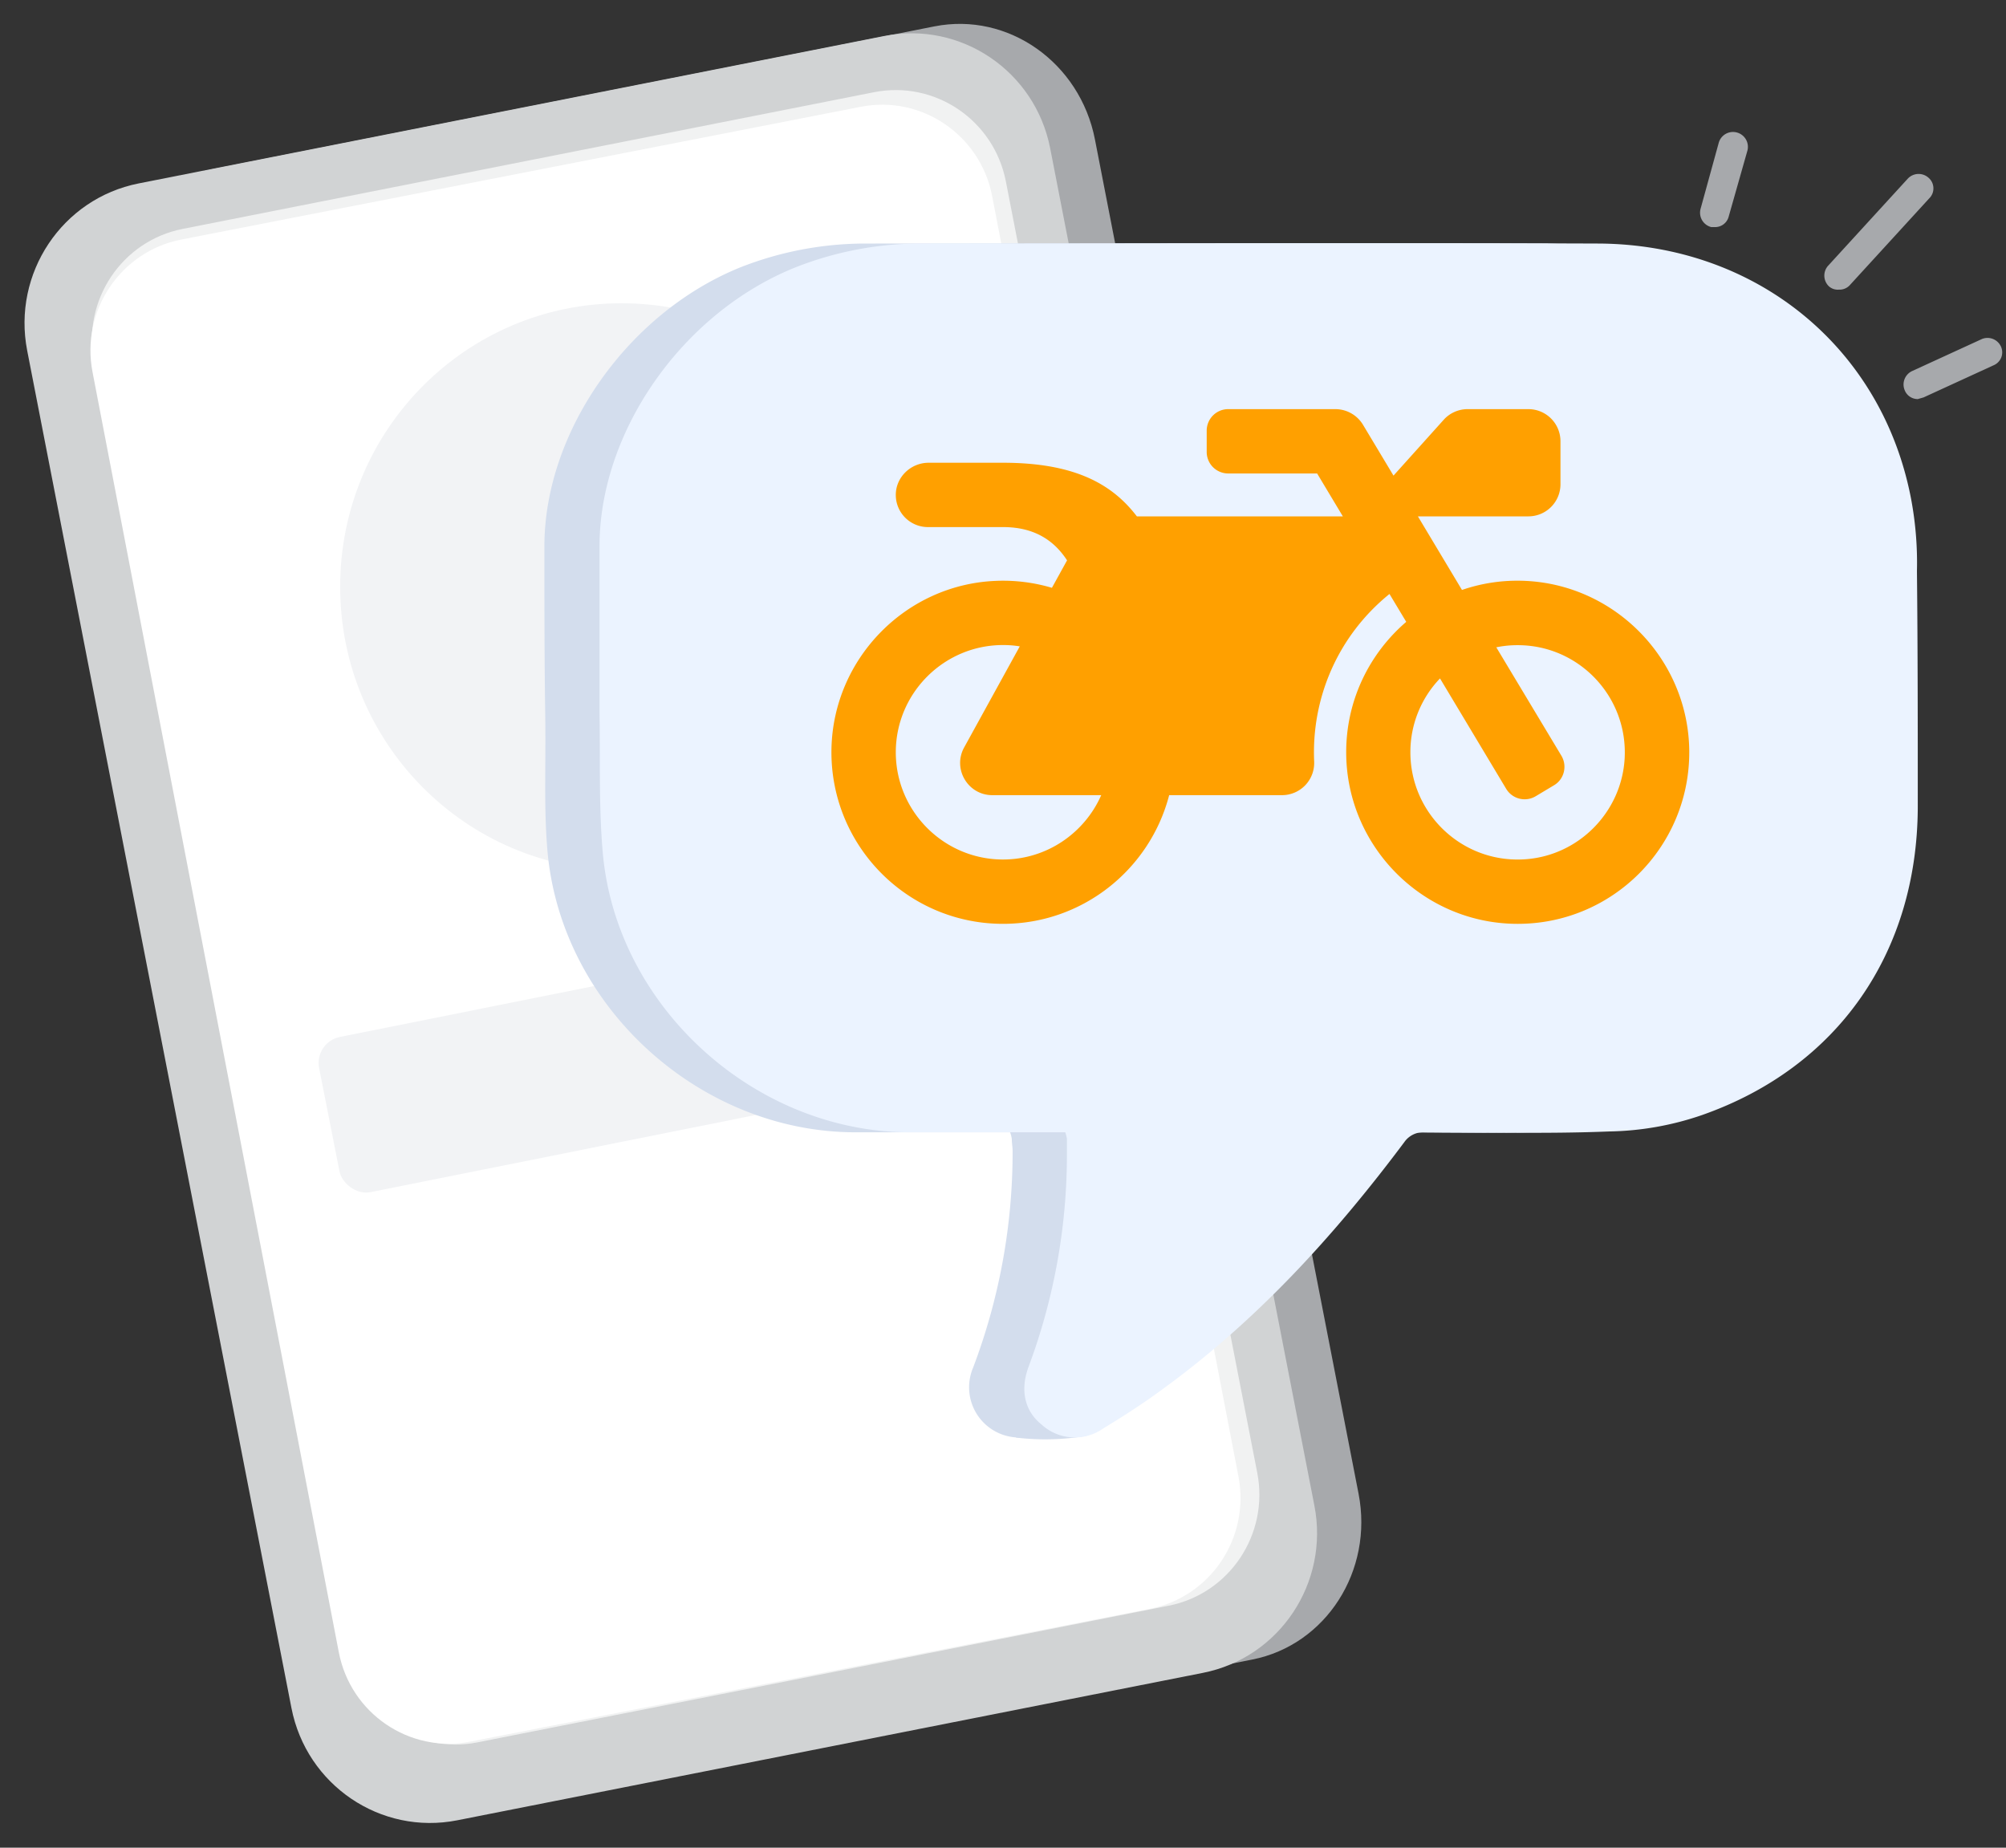
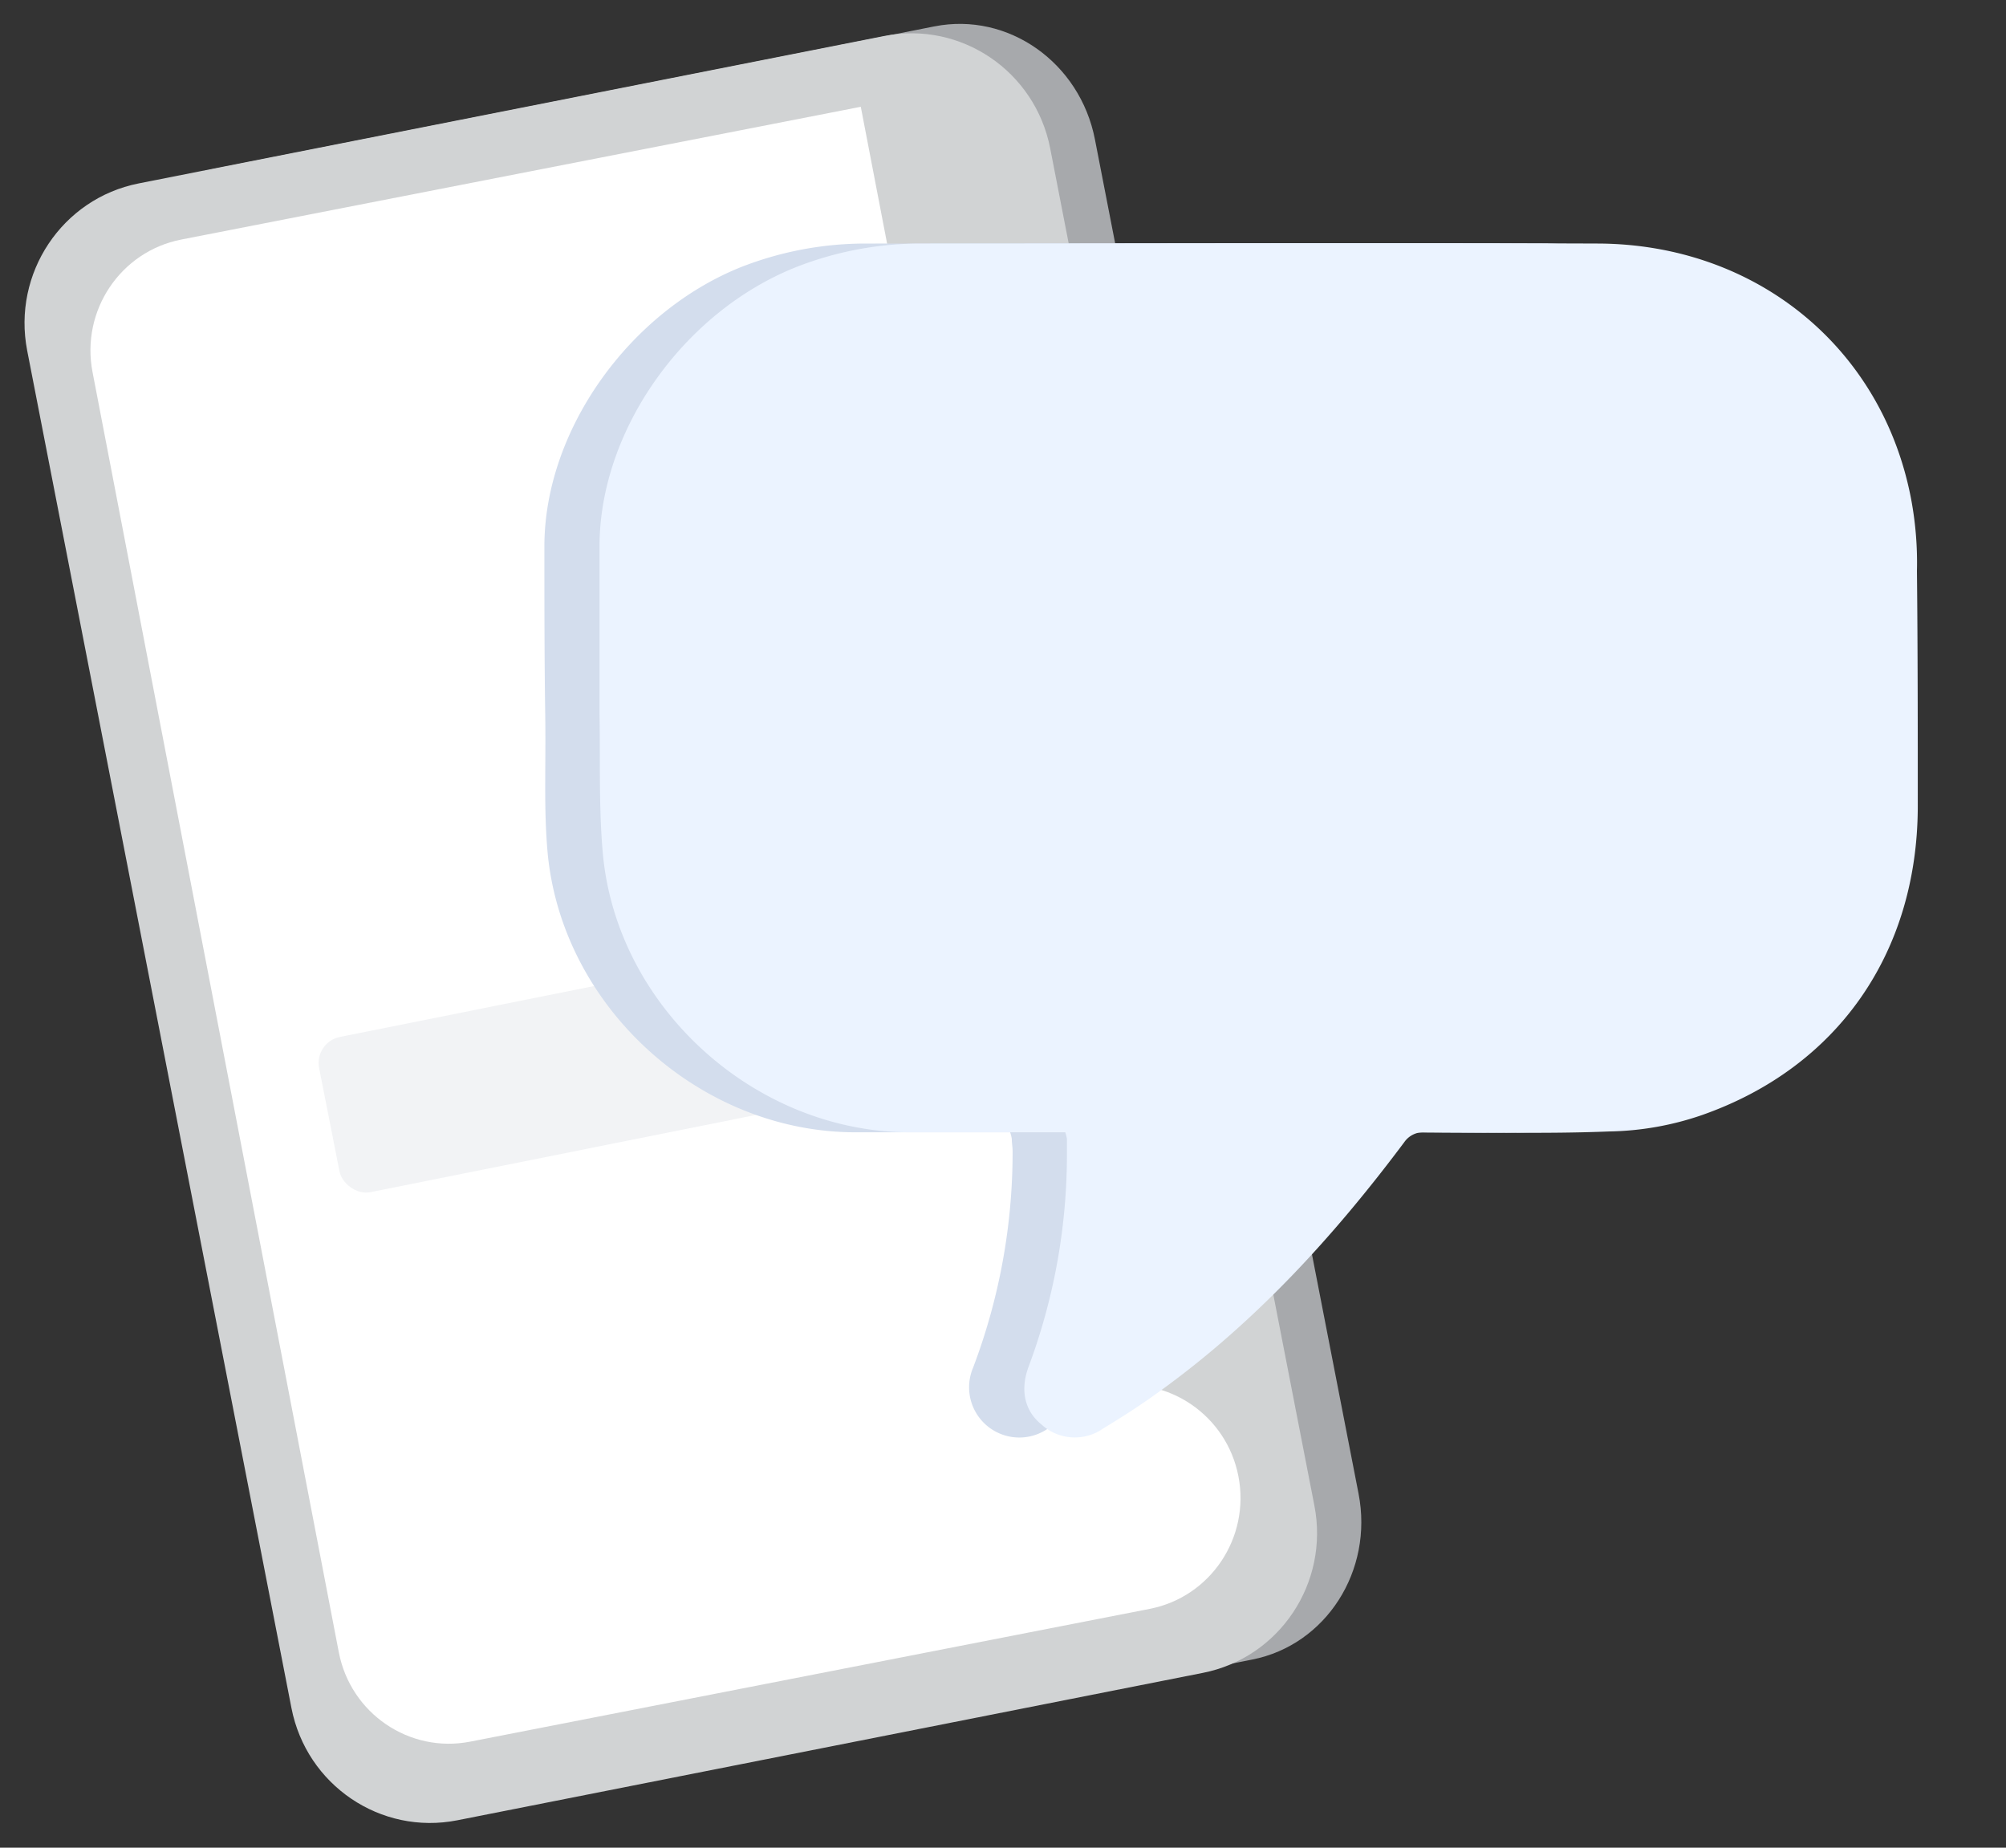
<svg xmlns="http://www.w3.org/2000/svg" width="152" height="140" fill="none" viewBox="0 0 152 140">
  <rect x="0" y="0" width="152" height="140" fill="#333333" stroke="none" />
  <path fill="#A7A9AC" d="M70.802 1.999 16.11 12.812c-5.583 1.104-9.187 6.728-8.051 12.563l19.977 102.614c1.135 5.835 6.582 9.67 12.164 8.566l54.69-10.813c5.583-1.104 9.188-6.728 8.052-12.563L82.966 10.564C81.83 4.73 76.384.894 70.802 2Z" />
  <path fill="#D1D3D4" d="m67.007 2.727-56.5 11.171C4.704 15.045.923 20.716 2.06 26.564l20.023 102.848c1.138 5.848 6.765 9.658 12.568 8.511l56.5-11.171c5.802-1.148 9.583-6.818 8.445-12.666L79.575 11.238C78.436 5.39 72.809 1.58 67.007 2.727Z" />
-   <path fill="#F1F2F2" d="M66.23 6.986 13.835 17.345c-4.611.912-7.616 5.418-6.712 10.066l19.05 97.848c.904 4.647 5.376 7.675 9.987 6.763l52.395-10.359c4.611-.912 7.616-5.418 6.711-10.065L76.218 13.749c-.904-4.647-5.376-7.675-9.987-6.763Z" />
-   <path fill="#fff" d="m65.224 8.091-51.492 10.06c-4.605.9-7.615 5.392-6.722 10.034l18.662 97.005c.893 4.641 5.35 7.674 9.956 6.774l51.491-10.061c4.606-.9 7.615-5.392 6.722-10.033L75.18 14.865c-.892-4.64-5.35-7.674-9.955-6.774Z" />
-   <path fill="#F2F3F5" d="M68.403 44.458c0 11.863-9.543 21.48-21.314 21.48s-21.314-9.617-21.314-21.48 9.543-21.48 21.314-21.48 21.314 9.617 21.314 21.48Z" />
+   <path fill="#fff" d="m65.224 8.091-51.492 10.06c-4.605.9-7.615 5.392-6.722 10.034l18.662 97.005c.893 4.641 5.35 7.674 9.956 6.774l51.491-10.061c4.606-.9 7.615-5.392 6.722-10.033c-.892-4.64-5.35-7.674-9.955-6.774Z" />
  <rect width="55.445" height="11.985" fill="#F2F3F5" rx="2" transform="rotate(-11.329 409.947 -80.459) skewX(-.17)" />
  <path fill="#D3DDED" d="M141.138 43.269a31.428 31.428 0 0 0-.499-5.425c-2.183-11.535-11.785-19.329-23.694-19.391-17.147-.063-34.231 0-51.378 0-3.244.003-6.46.616-9.477 1.808-8.48 3.43-14.84 12.408-14.84 21.137 0 4.24 0 8.418.062 12.657.063 4.24-.124 7.109.187 10.6 1.123 11.722 11.598 21.138 23.32 21.138h11.722a2.8 2.8 0 0 1 .125.498c0 .312.062.624.062.936a46.015 46.015 0 0 1-2.993 16.398 3.805 3.805 0 0 0 5.674 4.614 48.09 48.09 0 0 0 4.178-2.743c7.295-5.238 13.28-11.785 18.705-18.955a1.688 1.688 0 0 1 1.559-.748c4.614 0 9.291.124 13.905-.063 2.4-.034 4.779-.455 7.045-1.247 10.351-3.616 16.337-12.283 16.337-23.257 0-5.986.062-11.972 0-17.957Z" />
-   <path fill="#D3DDED" d="M76.978 108.925c1.763.213 3.548.171 5.3-.125l3.429-2.805-.81-1.06s-3.368-.187-3.929-.125a15.57 15.57 0 0 0-2.182.686l-1.808 3.429Z" />
  <path fill="#EBF3FF" d="M145.252 43.269a26.172 26.172 0 0 0-.436-5.425c-2.182-11.535-11.784-19.329-23.694-19.391-17.146-.063-34.293 0-51.44 0-3.224.01-6.417.623-9.415 1.808-8.542 3.43-14.84 12.408-14.84 21.137v12.657c.063 3.555-.062 7.109.25 10.6 1.06 11.722 11.597 21.138 23.257 21.138h11.784c.057.162.099.329.125.498v.936a45.95 45.95 0 0 1-2.93 16.398c-.624 1.746-.25 3.305.997 4.302a3.736 3.736 0 0 0 4.677.312c1.434-.873 2.805-1.746 4.177-2.743 7.295-5.238 13.281-11.785 18.643-18.955a1.747 1.747 0 0 1 1.559-.748c4.676 0 9.353.124 13.967-.063 2.4-.04 4.778-.46 7.046-1.247 10.288-3.616 16.273-12.283 16.336-23.257 0-5.986 0-11.972-.063-17.957Z" />
-   <path fill="#FFA000" d="M115.084 44a12.85 12.85 0 0 0-4.306.7l-3.34-5.575h8.366a2.431 2.431 0 0 0 2.437-2.438v-3.25A2.431 2.431 0 0 0 115.804 31h-4.599c-.691 0-1.351.294-1.808.802l-3.808 4.235-2.315-3.859A2.451 2.451 0 0 0 101.183 31h-8.124a1.63 1.63 0 0 0-1.624 1.625v1.625a1.63 1.63 0 0 0 1.624 1.625h6.743l1.949 3.25H86.144c-1.797-2.346-4.559-4.063-10.144-4.063h-5.635c-1.37 0-2.518 1.118-2.488 2.489a2.434 2.434 0 0 0 2.437 2.386h5.687c2.487 0 3.93 1.107 4.853 2.52l-1.147 2.081a13 13 0 0 0-4.194-.528c-6.834.244-12.347 5.84-12.51 12.685-.162 7.322 5.717 13.304 12.998 13.304 6.051 0 11.138-4.143 12.59-9.75h8.55a2.439 2.439 0 0 0 2.437-2.549c-.213-4.783 1.777-9.516 5.707-12.695l1.269 2.113c-2.802 2.407-4.579 5.982-4.549 9.973.051 7.069 5.808 12.847 12.875 12.908 7.271.072 13.18-5.84 13.12-13.111-.072-7.069-5.849-12.837-12.916-12.888ZM76 65.124c-4.477 0-8.123-3.646-8.123-8.124 0-4.48 3.646-8.125 8.124-8.125.426 0 .852.03 1.269.101l-4.214 7.658c-.894 1.625.284 3.615 2.132 3.615h8.255c-1.259 2.864-4.122 4.875-7.442 4.875Zm47.105-7.678c-.223 4.124-3.554 7.455-7.666 7.668-4.681.254-8.57-3.483-8.57-8.114a8.06 8.06 0 0 1 2.244-5.596l5.016 8.368a1.631 1.631 0 0 0 2.234.559l1.391-.833c.772-.457 1.015-1.462.559-2.234l-4.935-8.217a7.767 7.767 0 0 1 1.614-.162c4.63-.01 8.357 3.88 8.113 8.561Z" />
-   <path fill="#A7A9AC" d="M129.914 17.206h-.25a1.132 1.132 0 0 1-.691-.517 1.137 1.137 0 0 1-.119-.855l1.372-4.988a1.122 1.122 0 0 1 1.371-.81 1.126 1.126 0 0 1 .811 1.371l-1.434 5.05a1.06 1.06 0 0 1-1.06.749ZM139.33 21.945a.999.999 0 0 1-.748-.25 1.122 1.122 0 0 1-.063-1.558l6.048-6.61a1.122 1.122 0 0 1 1.559-.062 1.054 1.054 0 0 1 .373.766 1.049 1.049 0 0 1-.311.793l-6.048 6.609a1.055 1.055 0 0 1-.81.312ZM145.315 30.238a1.06 1.06 0 0 1-.997-.686 1.124 1.124 0 0 1 .561-1.434l5.3-2.432a1.121 1.121 0 0 1 1.434.561 1.07 1.07 0 0 1 .028.838 1.071 1.071 0 0 1-.589.596l-5.3 2.432-.437.125Z" />
</svg>